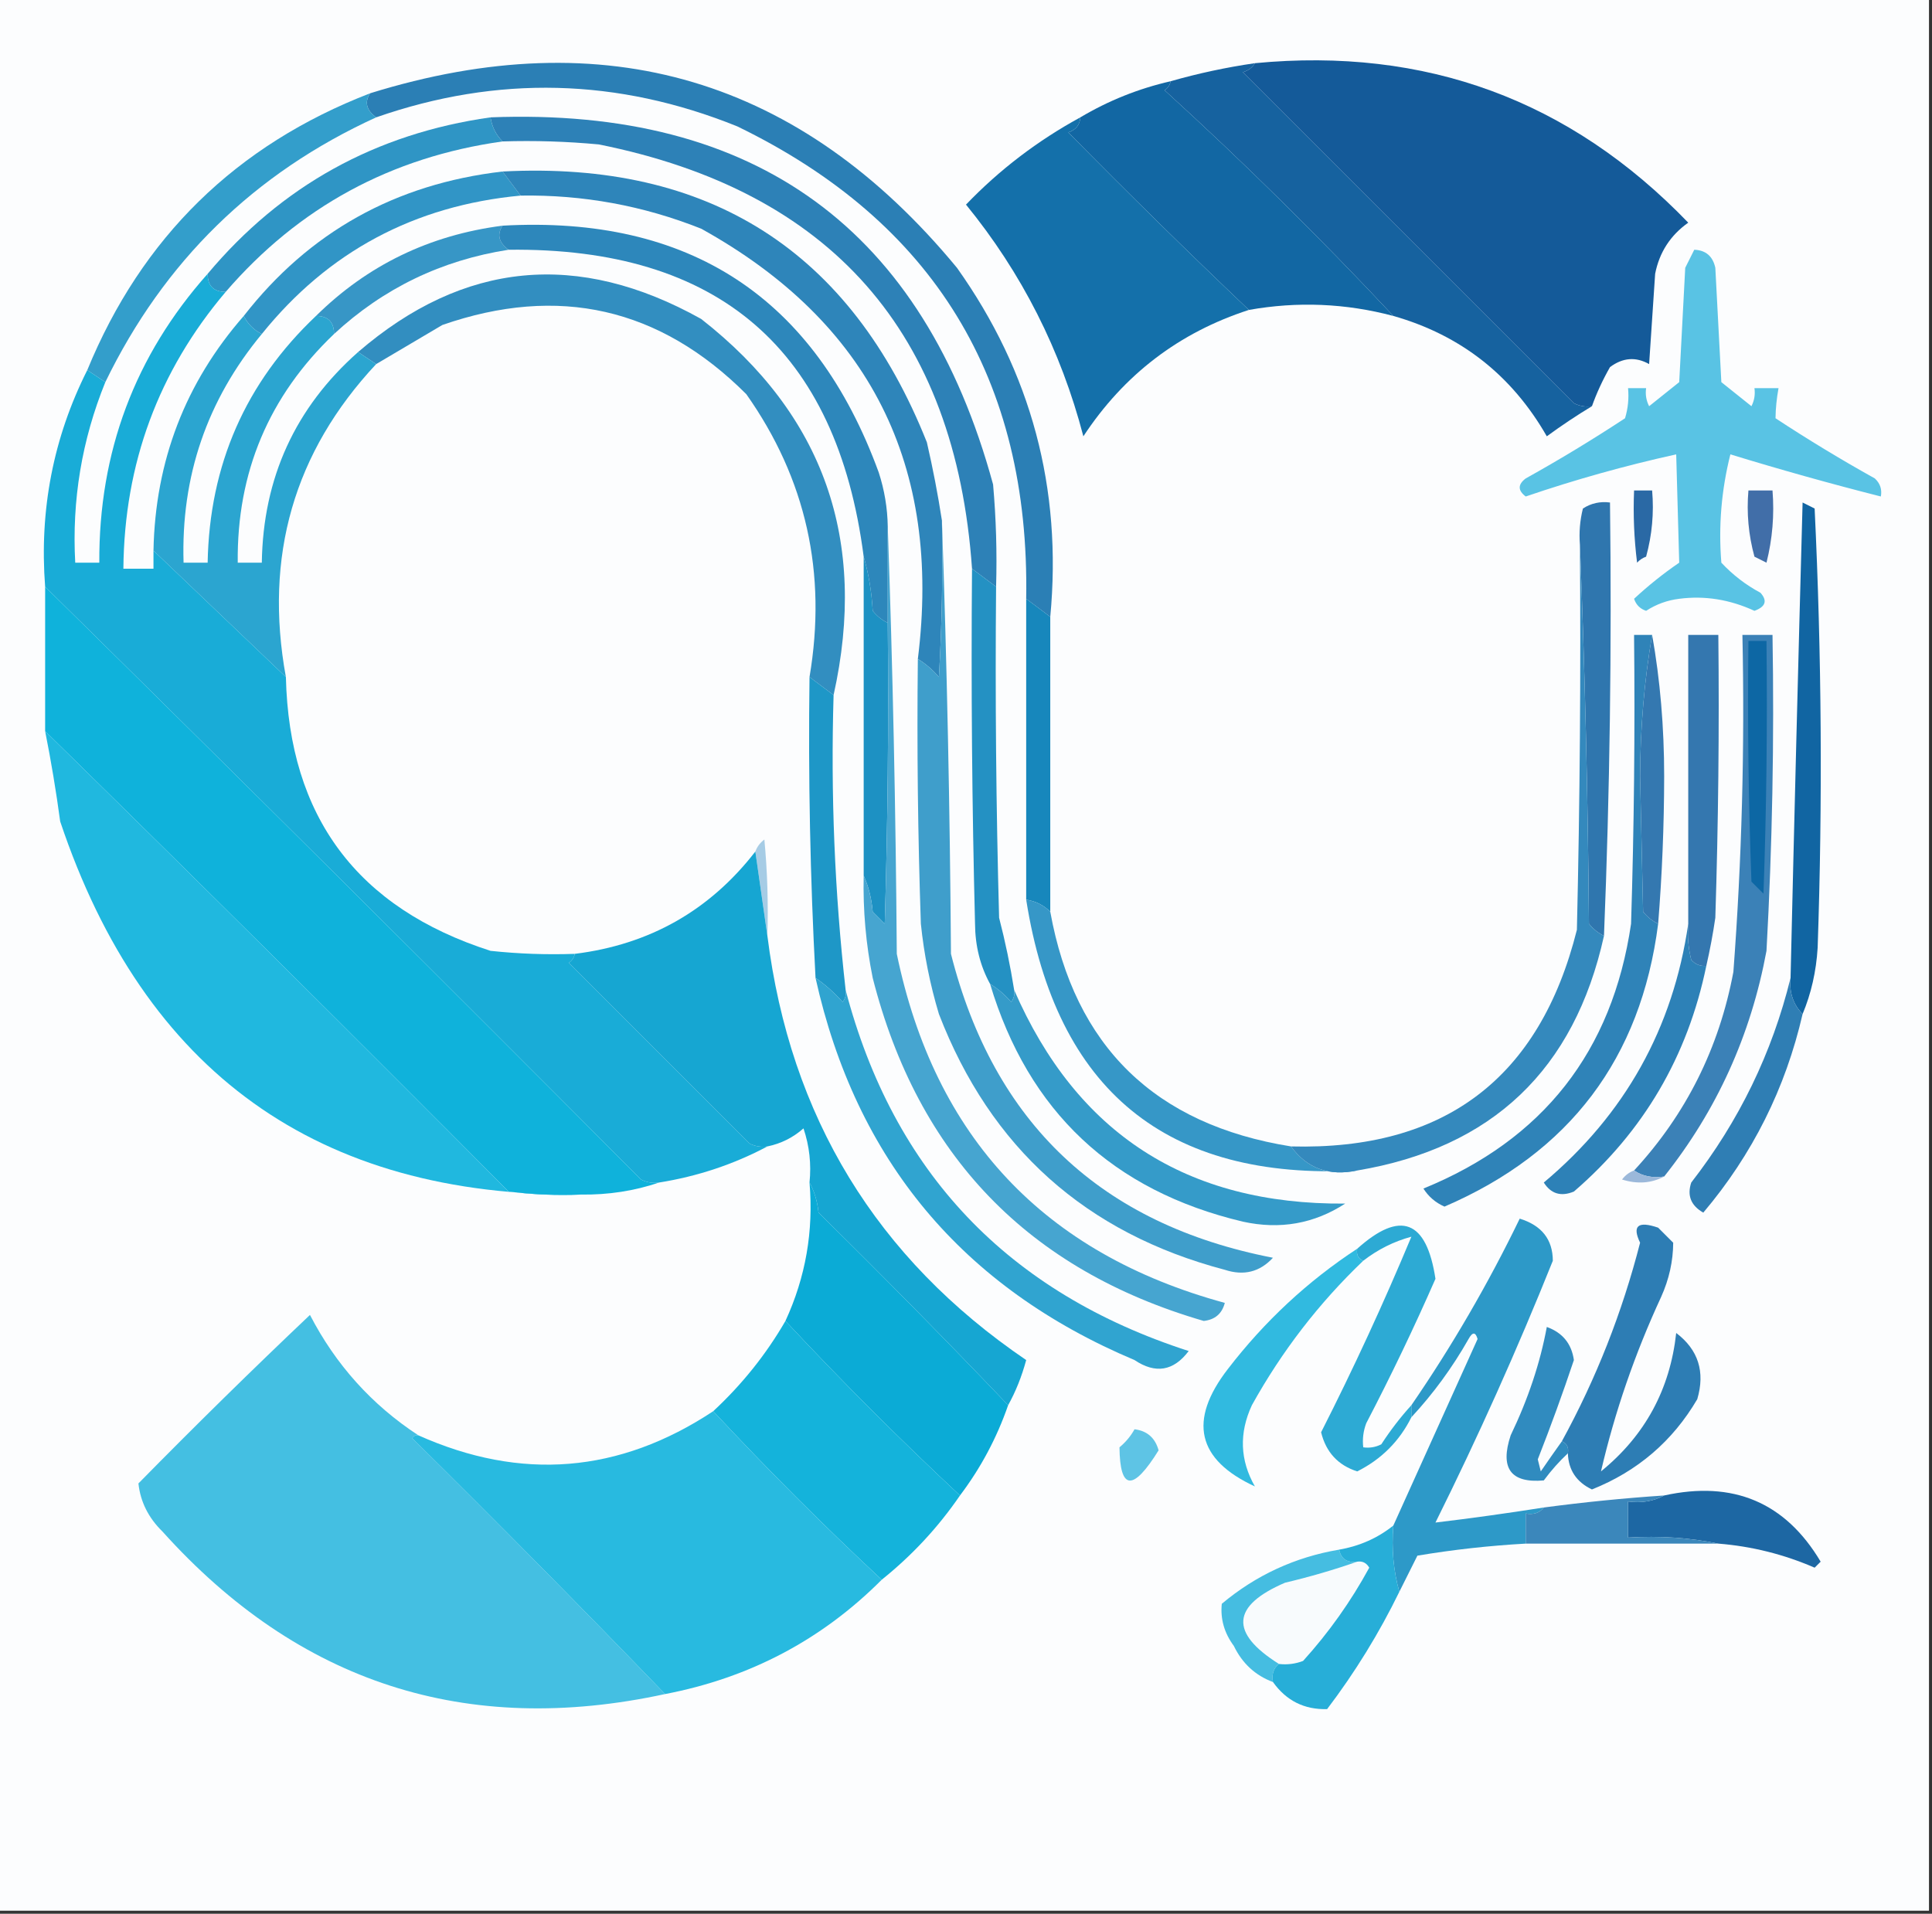
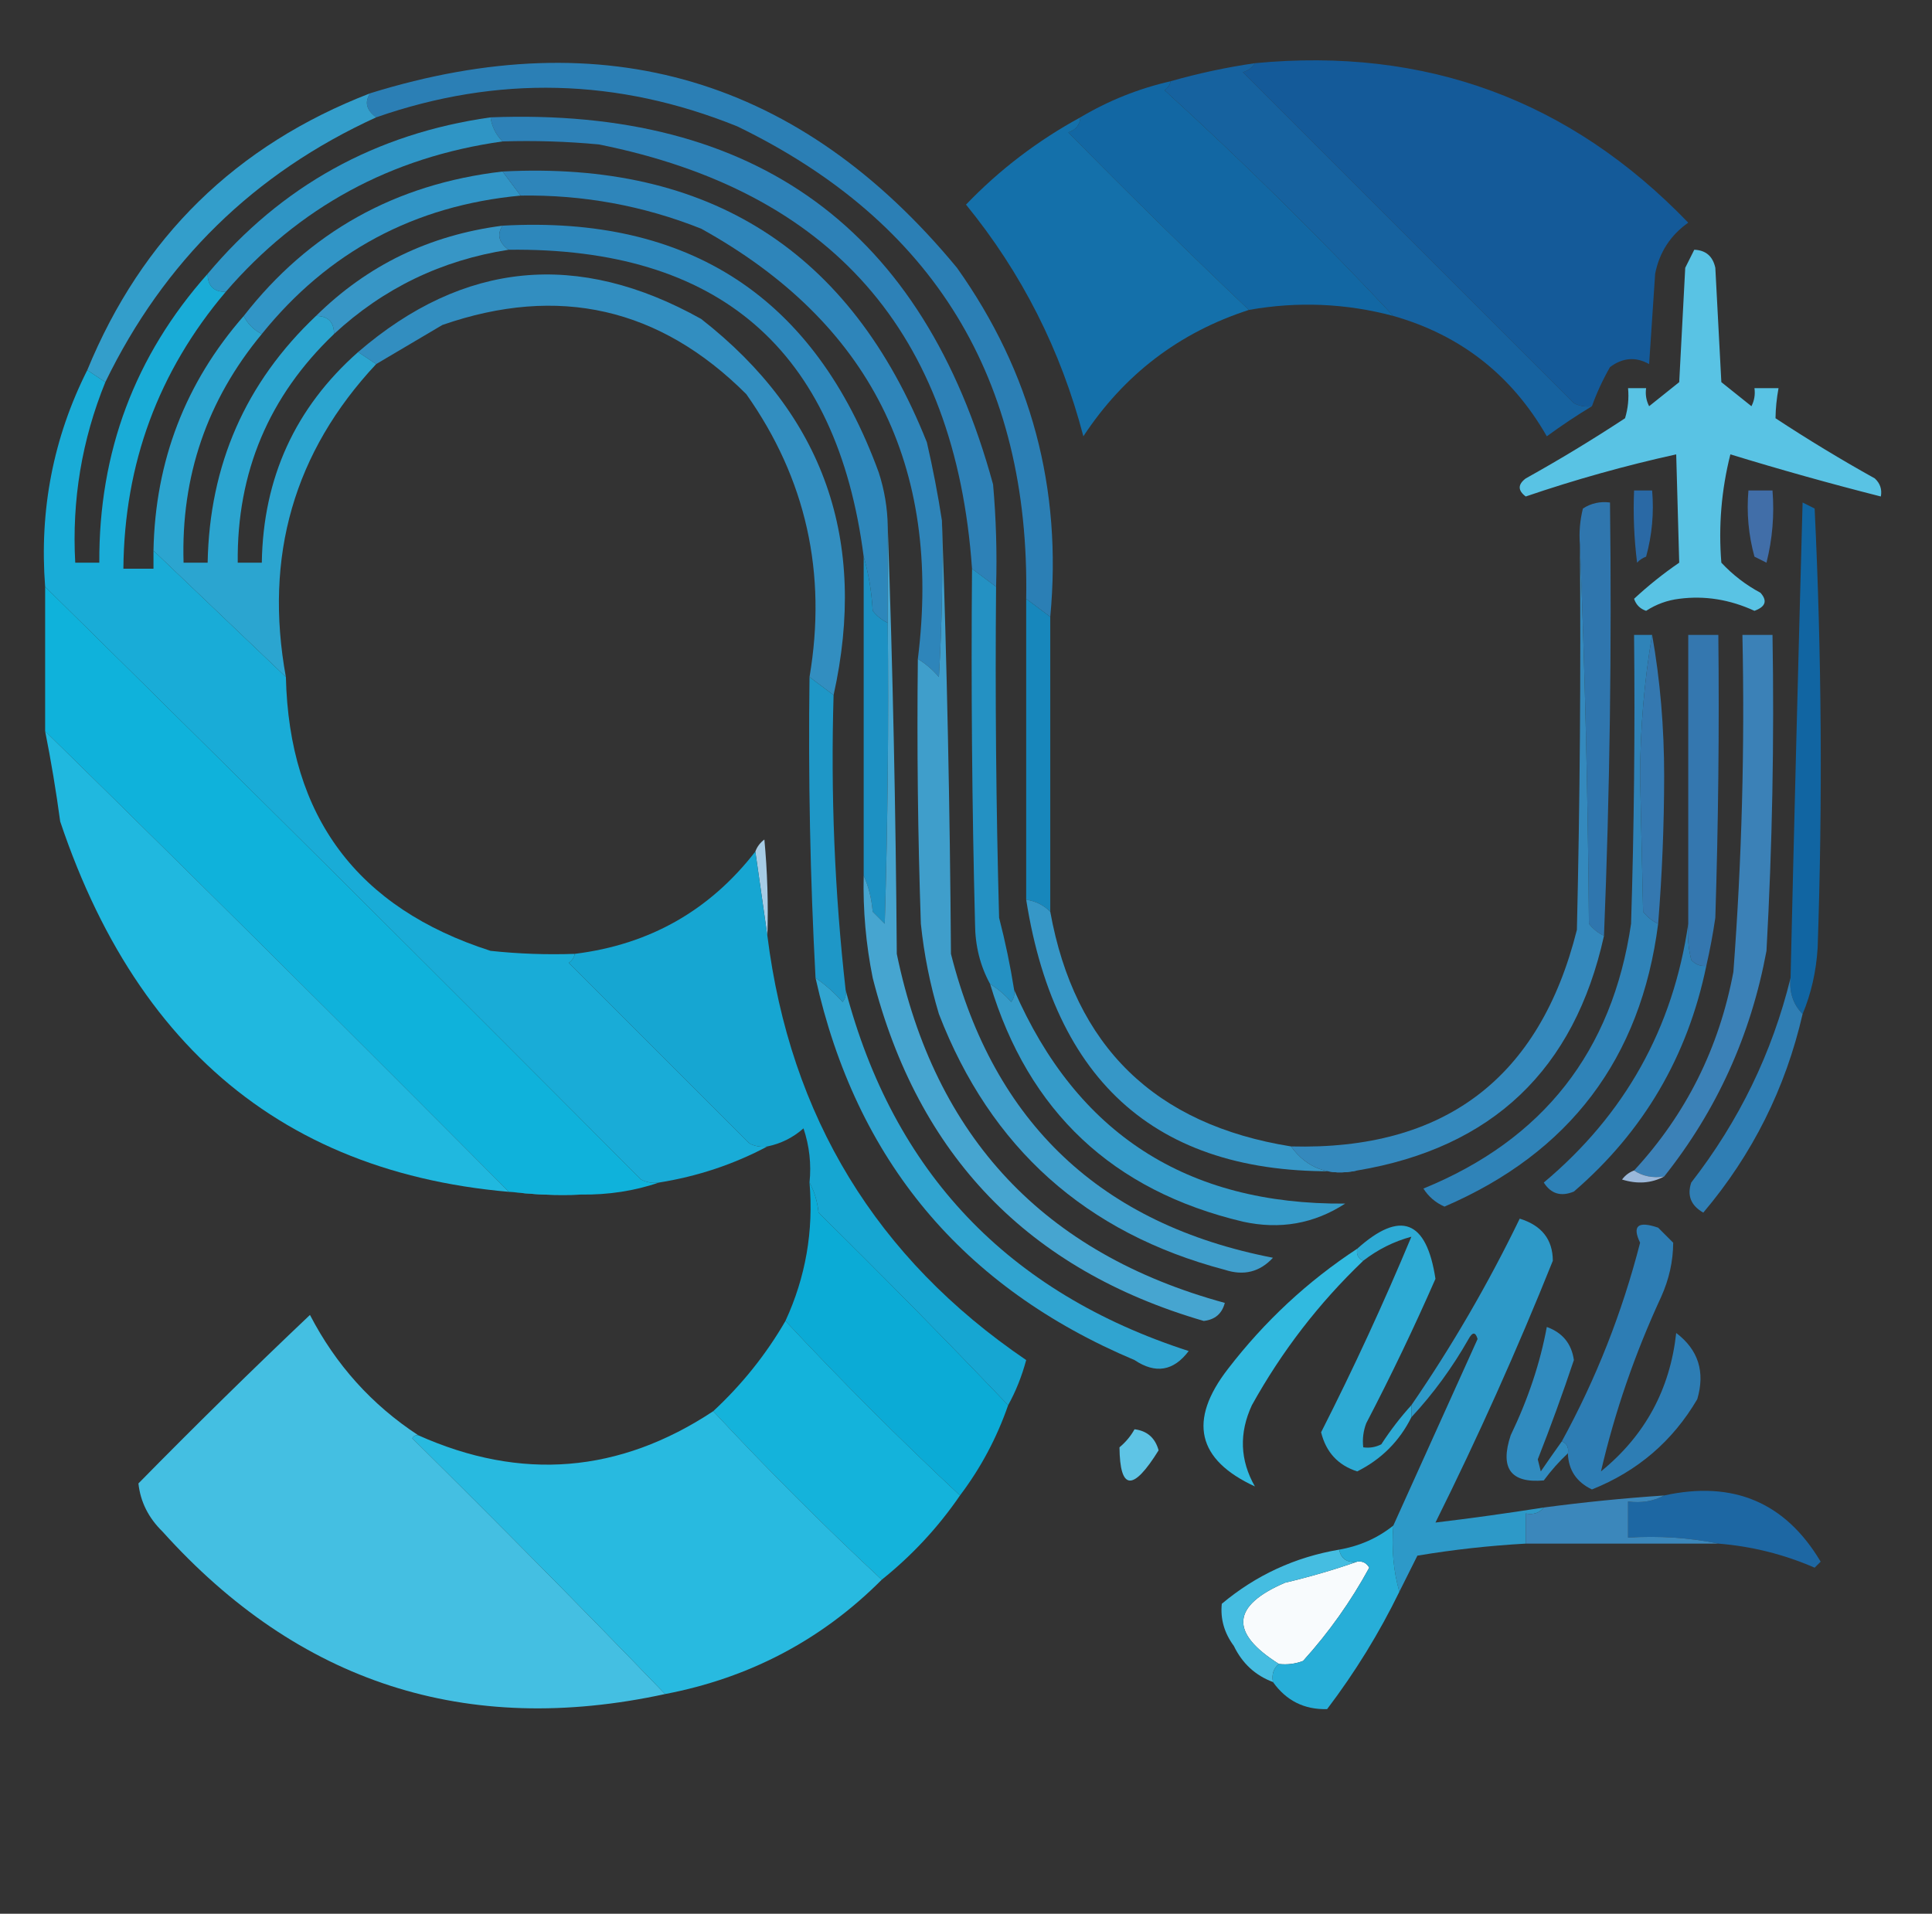
<svg xmlns="http://www.w3.org/2000/svg" version="1.1" width="321px" height="318px" style="shape-rendering:geometricPrecision; text-rendering:geometricPrecision; image-rendering:optimizeQuality; fill-rule:evenodd; clip-rule:evenodd">
  <rect width="100%" height="100%" fill="#333333" stroke="none" />
  <g>
-     <path style="opacity:1" fill="#fcfdfe" d="M -0.5,-0.5 C 106.5,-0.5 213.5,-0.5 320.5,-0.5C 320.5,105.5 320.5,211.5 320.5,317.5C 213.5,317.5 106.5,317.5 -0.5,317.5C -0.5,211.5 -0.5,105.5 -0.5,-0.5 Z" />
-   </g>
+     </g>
  <g>
    <path style="opacity:1" fill="#145a99" d="M 208.5,10.5 C 236.871,7.787 260.871,16.62 280.5,37C 277.533,39.1 275.7,41.934 275,45.5C 274.667,50.5 274.333,55.5 274,60.5C 271.79,59.251 269.624,59.418 267.5,61C 266.269,63.166 265.269,65.333 264.5,67.5C 263.448,67.65 262.448,67.483 261.5,67C 243.167,48.667 224.833,30.333 206.5,12C 207.416,11.722 208.082,11.222 208.5,10.5 Z" />
  </g>
  <g>
    <path style="opacity:1" fill="#16629f" d="M 208.5,10.5 C 208.082,11.222 207.416,11.722 206.5,12C 224.833,30.333 243.167,48.667 261.5,67C 262.448,67.483 263.448,67.65 264.5,67.5C 261.979,69.019 259.479,70.686 257,72.5C 251.19,62.352 242.69,55.685 231.5,52.5C 219.339,39.506 206.672,27.006 193.5,15C 194.056,14.617 194.389,14.117 194.5,13.5C 199.074,12.191 203.74,11.191 208.5,10.5 Z" />
  </g>
  <g>
    <path style="opacity:1" fill="#1267a3" d="M 194.5,13.5 C 194.389,14.117 194.056,14.617 193.5,15C 206.672,27.006 219.339,39.506 231.5,52.5C 223.579,50.396 215.579,50.062 207.5,51.5C 197.395,41.896 187.395,32.063 177.5,22C 178.756,21.583 179.423,20.75 179.5,19.5C 184.176,16.718 189.176,14.718 194.5,13.5 Z" />
  </g>
  <g>
    <path style="opacity:1" fill="#2b7fb5" d="M 174.5,102.5 C 173.167,101.5 171.833,100.5 170.5,99.5C 171.13,63.002 155.13,36.835 122.5,21C 102.643,12.973 82.643,12.473 62.5,19.5C 60.862,18.295 60.529,16.962 61.5,15.5C 100.533,3.381 133.033,13.048 159,44.5C 171.342,61.866 176.509,81.199 174.5,102.5 Z" />
  </g>
  <g>
    <path style="opacity:1" fill="#2d81b7" d="M 81.5,19.5 C 125.62,17.789 153.453,38.122 165,80.5C 165.499,86.157 165.666,91.824 165.5,97.5C 164.167,96.5 162.833,95.5 161.5,94.5C 158.756,55.255 138.089,31.755 99.5,24C 94.177,23.501 88.844,23.334 83.5,23.5C 82.4,22.395 81.733,21.062 81.5,19.5 Z" />
  </g>
  <g>
    <path style="opacity:1" fill="#1470aa" d="M 179.5,19.5 C 179.423,20.75 178.756,21.583 177.5,22C 187.395,32.063 197.395,41.896 207.5,51.5C 195.906,55.253 186.74,62.253 180,72.5C 176.258,58.181 169.758,45.348 160.5,34C 166.049,28.216 172.382,23.383 179.5,19.5 Z" />
  </g>
  <g>
    <path style="opacity:1" fill="#2f95c5" d="M 81.5,19.5 C 81.733,21.062 82.4,22.395 83.5,23.5C 64.956,26.102 49.622,34.436 37.5,48.5C 35.5,48.5 34.5,47.5 34.5,45.5C 46.764,30.864 62.43,22.198 81.5,19.5 Z" />
  </g>
  <g>
    <path style="opacity:1" fill="#3195c6" d="M 83.5,28.5 C 84.5,29.833 85.5,31.167 86.5,32.5C 68.857,34.153 54.524,41.819 43.5,55.5C 42.167,54.833 41.167,53.833 40.5,52.5C 51.361,38.563 65.694,30.563 83.5,28.5 Z" />
  </g>
  <g>
    <path style="opacity:1" fill="#2e85ba" d="M 83.5,28.5 C 117.852,26.713 141.352,41.713 154,73.5C 154.996,77.816 155.83,82.149 156.5,86.5C 156.666,95.173 156.5,103.84 156,112.5C 154.961,111.29 153.794,110.29 152.5,109.5C 156.515,77.362 144.515,53.529 116.5,38C 106.878,34.172 96.877,32.339 86.5,32.5C 85.5,31.167 84.5,29.833 83.5,28.5 Z" />
  </g>
  <g>
    <path style="opacity:1" fill="#59c3e4" d="M 281.5,41.5 C 283.411,41.574 284.578,42.574 285,44.5C 285.333,50.833 285.667,57.167 286,63.5C 287.667,64.833 289.333,66.167 291,67.5C 291.483,66.552 291.649,65.552 291.5,64.5C 292.833,64.5 294.167,64.5 295.5,64.5C 295.185,66.226 295.019,67.892 295,69.5C 300.369,73.032 305.869,76.365 311.5,79.5C 312.386,80.325 312.719,81.325 312.5,82.5C 304.122,80.374 295.788,78.041 287.5,75.5C 286.007,81.432 285.507,87.432 286,93.5C 287.896,95.53 290.063,97.197 292.5,98.5C 293.687,99.824 293.354,100.824 291.5,101.5C 287.404,99.614 283.238,98.948 279,99.5C 277.016,99.741 275.183,100.408 273.5,101.5C 272.5,101.167 271.833,100.5 271.5,99.5C 273.856,97.31 276.356,95.31 279,93.5C 278.837,87.527 278.67,81.527 278.5,75.5C 270.053,77.362 261.72,79.695 253.5,82.5C 252.167,81.5 252.167,80.5 253.5,79.5C 259.131,76.365 264.631,73.032 270,69.5C 270.494,67.866 270.66,66.199 270.5,64.5C 271.5,64.5 272.5,64.5 273.5,64.5C 273.351,65.552 273.517,66.552 274,67.5C 275.667,66.167 277.333,64.833 279,63.5C 279.333,57.167 279.667,50.833 280,44.5C 280.513,43.473 281.013,42.473 281.5,41.5 Z" />
  </g>
  <g>
    <path style="opacity:1" fill="#3796c6" d="M 83.5,37.5 C 82.529,38.962 82.862,40.295 84.5,41.5C 73.371,43.232 63.704,47.899 55.5,55.5C 55.5,53.5 54.5,52.5 52.5,52.5C 61.056,44.057 71.389,39.057 83.5,37.5 Z" />
  </g>
  <g>
    <path style="opacity:1" fill="#2d87bb" d="M 83.5,37.5 C 114.55,35.765 135.383,49.432 146,78.5C 146.953,81.432 147.453,84.432 147.5,87.5C 147.5,92.833 147.5,98.167 147.5,103.5C 146.542,103.047 145.708,102.381 145,101.5C 144.819,98.305 144.319,95.305 143.5,92.5C 139.06,58.087 119.394,41.087 84.5,41.5C 82.862,40.295 82.529,38.962 83.5,37.5 Z" />
  </g>
  <g>
    <path style="opacity:1" fill="#339ecb" d="M 61.5,15.5 C 60.529,16.962 60.862,18.295 62.5,19.5C 42.249,28.751 27.249,43.417 17.5,63.5C 16.5,62.833 15.5,62.167 14.5,61.5C 23.563,39.438 39.229,24.104 61.5,15.5 Z" />
  </g>
  <g>
    <path style="opacity:1" fill="#328ec0" d="M 138.5,115.5 C 137.167,114.5 135.833,113.5 134.5,112.5C 137.427,95.23 133.927,79.563 124,65.5C 109.623,51.129 92.79,47.295 73.5,54C 69.778,56.19 66.111,58.356 62.5,60.5C 61.5,59.833 60.5,59.167 59.5,58.5C 77.026,43.398 96.026,41.565 116.5,53C 136.883,68.937 144.216,89.77 138.5,115.5 Z" />
  </g>
  <g>
    <path style="opacity:1" fill="#416ea8" d="M 290.5,81.5 C 291.833,81.5 293.167,81.5 294.5,81.5C 294.824,85.555 294.491,89.555 293.5,93.5C 292.833,93.167 292.167,92.833 291.5,92.5C 290.511,88.893 290.177,85.226 290.5,81.5 Z" />
  </g>
  <g>
    <path style="opacity:1" fill="#2a69a5" d="M 271.5,81.5 C 272.5,81.5 273.5,81.5 274.5,81.5C 274.823,85.226 274.489,88.893 273.5,92.5C 272.914,92.709 272.414,93.043 272,93.5C 271.501,89.514 271.334,85.514 271.5,81.5 Z" />
  </g>
  <g>
    <path style="opacity:1" fill="#2ba5d0" d="M 40.5,52.5 C 41.167,53.833 42.167,54.833 43.5,55.5C 34.389,66.498 30.056,79.164 30.5,93.5C 31.833,93.5 33.167,93.5 34.5,93.5C 34.8,77.242 40.8,63.575 52.5,52.5C 54.5,52.5 55.5,53.5 55.5,55.5C 44.669,65.832 39.335,78.499 39.5,93.5C 40.833,93.5 42.167,93.5 43.5,93.5C 43.711,79.416 49.044,67.75 59.5,58.5C 60.5,59.167 61.5,59.833 62.5,60.5C 48.84,75.112 43.84,92.446 47.5,112.5C 40.167,105.5 32.833,98.5 25.5,91.5C 25.793,76.599 30.793,63.599 40.5,52.5 Z" />
  </g>
  <g>
    <path style="opacity:1" fill="#19acd7" d="M 34.5,45.5 C 34.5,47.5 35.5,48.5 37.5,48.5C 26.321,61.694 20.654,77.028 20.5,94.5C 22.167,94.5 23.833,94.5 25.5,94.5C 25.5,93.5 25.5,92.5 25.5,91.5C 32.833,98.5 40.167,105.5 47.5,112.5C 48.03,135.721 59.363,150.888 81.5,158C 86.155,158.499 90.822,158.666 95.5,158.5C 95.389,159.117 95.056,159.617 94.5,160C 104.5,170 114.5,180 124.5,190C 125.448,190.483 126.448,190.649 127.5,190.5C 121.915,193.473 115.915,195.473 109.5,196.5C 108.448,196.649 107.448,196.483 106.5,196C 73.632,162.965 40.632,130.132 7.5,97.5C 6.521,84.732 8.854,72.732 14.5,61.5C 15.5,62.167 16.5,62.833 17.5,63.5C 13.597,73.116 11.93,83.116 12.5,93.5C 13.833,93.5 15.167,93.5 16.5,93.5C 16.406,75.105 22.406,59.105 34.5,45.5 Z" />
  </g>
  <g>
    <path style="opacity:1" fill="#0fb2db" d="M 7.5,97.5 C 40.632,130.132 73.632,162.965 106.5,196C 107.448,196.483 108.448,196.649 109.5,196.5C 105.409,197.895 101.076,198.562 96.5,198.5C 92.486,198.666 88.486,198.499 84.5,198C 58.965,172.298 33.299,146.798 7.5,121.5C 7.5,113.5 7.5,105.5 7.5,97.5 Z" />
  </g>
  <g>
    <path style="opacity:1" fill="#1787bc" d="M 170.5,99.5 C 171.833,100.5 173.167,101.5 174.5,102.5C 174.5,118.833 174.5,135.167 174.5,151.5C 173.395,150.4 172.062,149.733 170.5,149.5C 170.5,132.833 170.5,116.167 170.5,99.5 Z" />
  </g>
  <g>
    <path style="opacity:1" fill="#2f76ae" d="M 266.5,155.5 C 265.542,155.047 264.708,154.381 264,153.5C 263.832,132.329 263.332,111.329 262.5,90.5C 262.338,88.473 262.505,86.473 263,84.5C 264.356,83.62 265.856,83.287 267.5,83.5C 267.804,107.533 267.471,131.533 266.5,155.5 Z" />
  </g>
  <g>
    <path style="opacity:1" fill="#1d91c3" d="M 143.5,92.5 C 144.319,95.305 144.819,98.305 145,101.5C 145.708,102.381 146.542,103.047 147.5,103.5C 147.667,120.17 147.5,136.837 147,153.5C 146.333,152.833 145.667,152.167 145,151.5C 144.809,149.292 144.309,147.292 143.5,145.5C 143.5,127.833 143.5,110.167 143.5,92.5 Z" />
  </g>
  <g>
    <path style="opacity:1" fill="#1165a2" d="M 299.5,168.5 C 297.926,166.898 297.259,164.898 297.5,162.5C 298.112,136.176 298.779,109.843 299.5,83.5C 300.167,83.833 300.833,84.167 301.5,84.5C 302.666,108.826 302.833,133.16 302,157.5C 301.758,161.43 300.925,165.097 299.5,168.5 Z" />
  </g>
  <g>
    <path style="opacity:1" fill="#20b8df" d="M 7.5,121.5 C 33.299,146.798 58.965,172.298 84.5,198C 88.486,198.499 92.486,198.666 96.5,198.5C 52.824,198.884 23.991,178.218 10,136.5C 9.322,131.46 8.489,126.46 7.5,121.5 Z" />
  </g>
  <g>
    <path style="opacity:1" fill="#1e97c7" d="M 134.5,112.5 C 135.833,113.5 137.167,114.5 138.5,115.5C 138.006,131.906 138.672,148.24 140.5,164.5C 140.631,165.239 140.464,165.906 140,166.5C 138.629,164.959 137.129,163.625 135.5,162.5C 134.609,145.852 134.276,129.185 134.5,112.5 Z" />
  </g>
  <g>
    <path style="opacity:1" fill="#3477af" d="M 283.5,160.5 C 282.504,160.586 281.671,160.252 281,159.5C 280.505,157.527 280.338,155.527 280.5,153.5C 280.5,137.5 280.5,121.5 280.5,105.5C 282.167,105.5 283.833,105.5 285.5,105.5C 285.667,121.17 285.5,136.837 285,152.5C 284.605,155.207 284.105,157.873 283.5,160.5 Z" />
  </g>
  <g>
    <path style="opacity:1" fill="#2491c3" d="M 161.5,94.5 C 162.833,95.5 164.167,96.5 165.5,97.5C 165.333,115.836 165.5,134.17 166,152.5C 167.028,156.473 167.861,160.473 168.5,164.5C 168.631,165.239 168.464,165.906 168,166.5C 166.961,165.29 165.794,164.29 164.5,163.5C 162.86,160.512 162.026,157.179 162,153.5C 161.5,133.836 161.333,114.169 161.5,94.5 Z" />
  </g>
  <g>
    <path style="opacity:1" fill="#a6cce5" d="M 127.5,155.5 C 126.833,150.833 126.167,146.167 125.5,141.5C 125.783,140.711 126.283,140.044 127,139.5C 127.499,144.823 127.666,150.156 127.5,155.5 Z" />
  </g>
  <g>
    <path style="opacity:1" fill="#3478b0" d="M 274.5,105.5 C 275.831,112.97 276.498,120.804 276.5,129C 276.485,137.242 276.152,145.409 275.5,153.5C 274.542,153.047 273.708,152.381 273,151.5C 272.833,144 272.667,136.5 272.5,129C 272.533,120.933 273.199,113.1 274.5,105.5 Z" />
  </g>
  <g>
    <path style="opacity:1" fill="#3697c7" d="M 170.5,149.5 C 172.062,149.733 173.395,150.4 174.5,151.5C 178.545,173.877 191.878,186.877 214.5,190.5C 217.141,194.154 220.808,195.488 225.5,194.5C 193.828,196.186 175.494,181.186 170.5,149.5 Z" />
  </g>
  <g>
    <path style="opacity:1" fill="#16a6d2" d="M 125.5,141.5 C 126.167,146.167 126.833,150.833 127.5,155.5C 131.282,185.585 145.615,209.085 170.5,226C 169.767,228.72 168.767,231.22 167.5,233.5C 157.202,222.702 146.702,212.035 136,201.5C 135.802,199.618 135.302,197.952 134.5,196.5C 134.817,193.428 134.484,190.428 133.5,187.5C 131.757,189.038 129.757,190.038 127.5,190.5C 126.448,190.649 125.448,190.483 124.5,190C 114.5,180 104.5,170 94.5,160C 95.056,159.617 95.389,159.117 95.5,158.5C 107.915,156.963 117.915,151.296 125.5,141.5 Z" />
  </g>
  <g>
    <path style="opacity:1" fill="#2f83b8" d="M 274.5,105.5 C 273.199,113.1 272.533,120.933 272.5,129C 272.667,136.5 272.833,144 273,151.5C 273.708,152.381 274.542,153.047 275.5,153.5C 272.635,175.874 260.801,191.541 240,200.5C 238.513,199.845 237.347,198.845 236.5,197.5C 256.389,189.38 267.889,174.713 271,153.5C 271.5,137.503 271.667,121.503 271.5,105.5C 272.5,105.5 273.5,105.5 274.5,105.5 Z" />
  </g>
  <g>
    <path style="opacity:1" fill="#3f9ecb" d="M 156.5,86.5 C 157.332,110.33 157.832,134.33 158,158.5C 165.125,186.624 182.959,203.457 211.5,209C 209.316,211.368 206.649,212.035 203.5,211C 180.412,204.911 164.579,190.744 156,168.5C 154.524,163.594 153.524,158.594 153,153.5C 152.5,138.837 152.333,124.17 152.5,109.5C 153.794,110.29 154.961,111.29 156,112.5C 156.5,103.84 156.666,95.173 156.5,86.5 Z" />
  </g>
  <g>
    <path style="opacity:1" fill="#359bc9" d="M 164.5,163.5 C 165.794,164.29 166.961,165.29 168,166.5C 168.464,165.906 168.631,165.239 168.5,164.5C 178.878,188.371 197.211,200.205 223.5,200C 218.334,203.354 212.668,204.354 206.5,203C 184.859,197.856 170.859,184.69 164.5,163.5 Z" />
  </g>
  <g>
    <path style="opacity:1" fill="#2d81b7" d="M 280.5,153.5 C 280.338,155.527 280.505,157.527 281,159.5C 281.671,160.252 282.504,160.586 283.5,160.5C 280.409,175.518 273.076,188.018 261.5,198C 259.359,198.884 257.693,198.384 256.5,196.5C 269.985,185.194 277.985,170.861 280.5,153.5 Z" />
  </g>
  <g>
    <path style="opacity:1" fill="#2f7eb4" d="M 297.5,162.5 C 297.259,164.898 297.926,166.898 299.5,168.5C 296.661,180.845 291.161,191.845 283,201.5C 280.945,200.328 280.278,198.661 281,196.5C 288.945,186.279 294.445,174.945 297.5,162.5 Z" />
  </g>
  <g>
    <path style="opacity:1" fill="#46a5d0" d="M 147.5,87.5 C 148.332,110.996 148.832,134.663 149,158.5C 155.303,188.97 173.47,208.303 203.5,216.5C 203.038,218.291 201.871,219.291 200,219.5C 170.852,211.017 152.519,192.017 145,162.5C 143.869,156.888 143.369,151.221 143.5,145.5C 144.309,147.292 144.809,149.292 145,151.5C 145.667,152.167 146.333,152.833 147,153.5C 147.5,136.837 147.667,120.17 147.5,103.5C 147.5,98.167 147.5,92.833 147.5,87.5 Z" />
  </g>
  <g>
    <path style="opacity:1" fill="#3489bd" d="M 262.5,90.5 C 263.332,111.329 263.832,132.329 264,153.5C 264.708,154.381 265.542,155.047 266.5,155.5C 261.596,177.738 247.929,190.738 225.5,194.5C 220.808,195.488 217.141,194.154 214.5,190.5C 239.99,191.17 255.824,179.17 262,154.5C 262.5,133.169 262.667,111.836 262.5,90.5 Z" />
  </g>
  <g>
    <path style="opacity:1" fill="#30a4d0" d="M 135.5,162.5 C 137.129,163.625 138.629,164.959 140,166.5C 140.464,165.906 140.631,165.239 140.5,164.5C 148.447,194.785 167.447,214.785 197.5,224.5C 194.987,227.836 191.987,228.336 188.5,226C 159.889,213.932 142.222,192.766 135.5,162.5 Z" />
  </g>
  <g>
    <path style="opacity:1" fill="#3b81b7" d="M 276.5,195.5 C 274.585,195.784 272.919,195.451 271.5,194.5C 280.125,185.165 285.625,174.165 288,161.5C 289.404,142.87 289.904,124.204 289.5,105.5C 291.167,105.5 292.833,105.5 294.5,105.5C 294.8,123.024 294.466,140.524 293.5,158C 290.905,172.015 285.238,184.515 276.5,195.5 Z" />
  </g>
  <g>
-     <path style="opacity:1" fill="#0d67a4" d="M 290.5,106.5 C 291.5,106.5 292.5,106.5 293.5,106.5C 293.667,120.504 293.5,134.504 293,148.5C 292.333,147.833 291.667,147.167 291,146.5C 290.5,133.171 290.333,119.837 290.5,106.5 Z" />
-   </g>
+     </g>
  <g>
    <path style="opacity:1" fill="#9bb8da" d="M 271.5,194.5 C 272.919,195.451 274.585,195.784 276.5,195.5C 274.372,196.629 272.039,196.796 269.5,196C 270.044,195.283 270.711,194.783 271.5,194.5 Z" />
  </g>
  <g>
    <path style="opacity:1" fill="#0babd6" d="M 134.5,196.5 C 135.302,197.952 135.802,199.618 136,201.5C 146.702,212.035 157.202,222.702 167.5,233.5C 165.61,238.949 162.943,243.949 159.5,248.5C 149.5,239.167 139.833,229.5 130.5,219.5C 133.86,212.217 135.193,204.551 134.5,196.5 Z" />
  </g>
  <g>
    <path style="opacity:1" fill="#14b3db" d="M 130.5,219.5 C 139.833,229.5 149.5,239.167 159.5,248.5C 155.873,253.794 151.54,258.461 146.5,262.5C 136.86,253.527 127.527,244.194 118.5,234.5C 123.29,230.053 127.29,225.053 130.5,219.5 Z" />
  </g>
  <g>
    <path style="opacity:1" fill="#2daad4" d="M 234.5,233.5 C 234.5,234.167 234.5,234.833 234.5,235.5C 232.514,239.486 229.514,242.486 225.5,244.5C 222.316,243.481 220.316,241.314 219.5,238C 224.911,227.344 229.911,216.511 234.5,205.5C 231.592,206.287 228.926,207.62 226.5,209.5C 225.662,209.158 225.328,208.492 225.5,207.5C 232.687,201.057 237.02,202.724 238.5,212.5C 234.966,220.57 231.133,228.57 227,236.5C 226.51,237.793 226.343,239.127 226.5,240.5C 227.552,240.649 228.552,240.483 229.5,240C 231.03,237.648 232.697,235.481 234.5,233.5 Z" />
  </g>
  <g>
    <path style="opacity:1" fill="#31bae0" d="M 225.5,207.5 C 225.328,208.492 225.662,209.158 226.5,209.5C 219.143,216.529 212.977,224.529 208,233.5C 205.85,238.14 206.016,242.64 208.5,247C 198.89,242.56 197.39,236.06 204,227.5C 210.102,219.56 217.269,212.894 225.5,207.5 Z" />
  </g>
  <g>
    <path style="opacity:1" fill="#44bfe2" d="M 69.5,238.5 C 69.062,238.435 68.728,238.601 68.5,239C 82.702,253.035 96.702,267.201 110.5,281.5C 77.467,288.656 49.633,279.656 27,254.5C 24.66,252.209 23.327,249.542 23,246.5C 32.347,236.986 41.847,227.652 51.5,218.5C 55.786,226.782 61.786,233.449 69.5,238.5 Z" />
  </g>
  <g>
    <path style="opacity:1" fill="#308bbf" d="M 259.5,239.5 C 260.338,239.842 260.672,240.508 260.5,241.5C 259.067,242.833 257.733,244.333 256.5,246C 251.008,246.486 249.175,243.986 251,238.5C 253.904,232.456 255.904,226.456 257,220.5C 259.614,221.445 261.114,223.278 261.5,226C 259.644,231.547 257.644,237.047 255.5,242.5C 255.667,243.167 255.833,243.833 256,244.5C 257.189,242.767 258.356,241.1 259.5,239.5 Z" />
  </g>
  <g>
    <path style="opacity:1" fill="#2d7db4" d="M 260.5,241.5 C 260.672,240.508 260.338,239.842 259.5,239.5C 265.192,229.1 269.526,218.1 272.5,206.5C 271.145,203.683 272.145,202.85 275.5,204C 276.333,204.833 277.167,205.667 278,206.5C 277.985,209.57 277.318,212.57 276,215.5C 271.637,224.926 268.304,234.592 266,244.5C 273.305,238.558 277.472,230.892 278.5,221.5C 282.171,224.283 283.338,227.95 282,232.5C 277.912,239.472 272.078,244.472 264.5,247.5C 261.929,246.272 260.595,244.272 260.5,241.5 Z" />
  </g>
  <g>
    <path style="opacity:1" fill="#5ec4e5" d="M 188.5,237.5 C 190.595,237.76 191.928,238.926 192.5,241C 188.244,247.862 186.077,247.695 186,240.5C 187.045,239.627 187.878,238.627 188.5,237.5 Z" />
  </g>
  <g>
    <path style="opacity:1" fill="#2d99c8" d="M 256.5,250.5 C 255.791,251.404 254.791,251.737 253.5,251.5C 253.5,253.167 253.5,254.833 253.5,256.5C 247.468,256.836 241.468,257.503 235.5,258.5C 234.487,260.527 233.487,262.527 232.5,264.5C 231.518,261.038 231.185,257.371 231.5,253.5C 236.161,243.191 240.828,232.858 245.5,222.5C 245.154,221.304 244.654,221.304 244,222.5C 241.301,227.256 238.134,231.589 234.5,235.5C 234.5,234.833 234.5,234.167 234.5,233.5C 241.25,223.676 247.25,213.343 252.5,202.5C 256.156,203.63 257.989,205.964 258,209.5C 252.078,224.268 245.578,238.768 238.5,253C 244.46,252.286 250.46,251.453 256.5,250.5 Z" />
  </g>
  <g>
    <path style="opacity:1" fill="#28bae0" d="M 118.5,234.5 C 127.527,244.194 136.86,253.527 146.5,262.5C 136.555,272.475 124.555,278.809 110.5,281.5C 96.702,267.201 82.702,253.035 68.5,239C 68.728,238.601 69.062,238.435 69.5,238.5C 86.573,246.143 102.906,244.81 118.5,234.5 Z" />
  </g>
  <g>
    <path style="opacity:1" fill="#1d67a3" d="M 276.5,248.5 C 287.967,245.978 296.634,249.644 302.5,259.5C 302.167,259.833 301.833,260.167 301.5,260.5C 296.383,258.277 291.049,256.944 285.5,256.5C 280.695,255.513 275.695,255.179 270.5,255.5C 270.5,253.5 270.5,251.5 270.5,249.5C 272.735,249.795 274.735,249.461 276.5,248.5 Z" />
  </g>
  <g>
    <path style="opacity:1" fill="#3b87bb" d="M 276.5,248.5 C 274.735,249.461 272.735,249.795 270.5,249.5C 270.5,251.5 270.5,253.5 270.5,255.5C 275.695,255.179 280.695,255.513 285.5,256.5C 274.833,256.5 264.167,256.5 253.5,256.5C 253.5,254.833 253.5,253.167 253.5,251.5C 254.791,251.737 255.791,251.404 256.5,250.5C 263.143,249.615 269.81,248.948 276.5,248.5 Z" />
  </g>
  <g>
    <path style="opacity:1" fill="#f8fbfd" d="M 225.5,259.5 C 226.376,259.369 227.043,259.702 227.5,260.5C 224.448,266.106 220.781,271.273 216.5,276C 215.207,276.49 213.873,276.657 212.5,276.5C 204.271,271.329 204.604,266.829 213.5,263C 217.675,262.009 221.675,260.842 225.5,259.5 Z" />
  </g>
  <g>
    <path style="opacity:1" fill="#45bde1" d="M 222.5,257.5 C 222.821,259.048 223.821,259.715 225.5,259.5C 221.675,260.842 217.675,262.009 213.5,263C 204.604,266.829 204.271,271.329 212.5,276.5C 211.596,277.209 211.263,278.209 211.5,279.5C 208.572,278.409 206.406,276.409 205,273.5C 203.41,271.35 202.743,269.017 203,266.5C 208.677,261.745 215.177,258.745 222.5,257.5 Z" />
  </g>
  <g>
    <path style="opacity:1" fill="#27aed8" d="M 231.5,253.5 C 231.185,257.371 231.518,261.038 232.5,264.5C 229.138,271.39 225.138,277.89 220.5,284C 216.718,284.109 213.718,282.609 211.5,279.5C 211.263,278.209 211.596,277.209 212.5,276.5C 213.873,276.657 215.207,276.49 216.5,276C 220.781,271.273 224.448,266.106 227.5,260.5C 227.043,259.702 226.376,259.369 225.5,259.5C 223.821,259.715 222.821,259.048 222.5,257.5C 225.899,256.911 228.899,255.578 231.5,253.5 Z" />
  </g>
</svg>